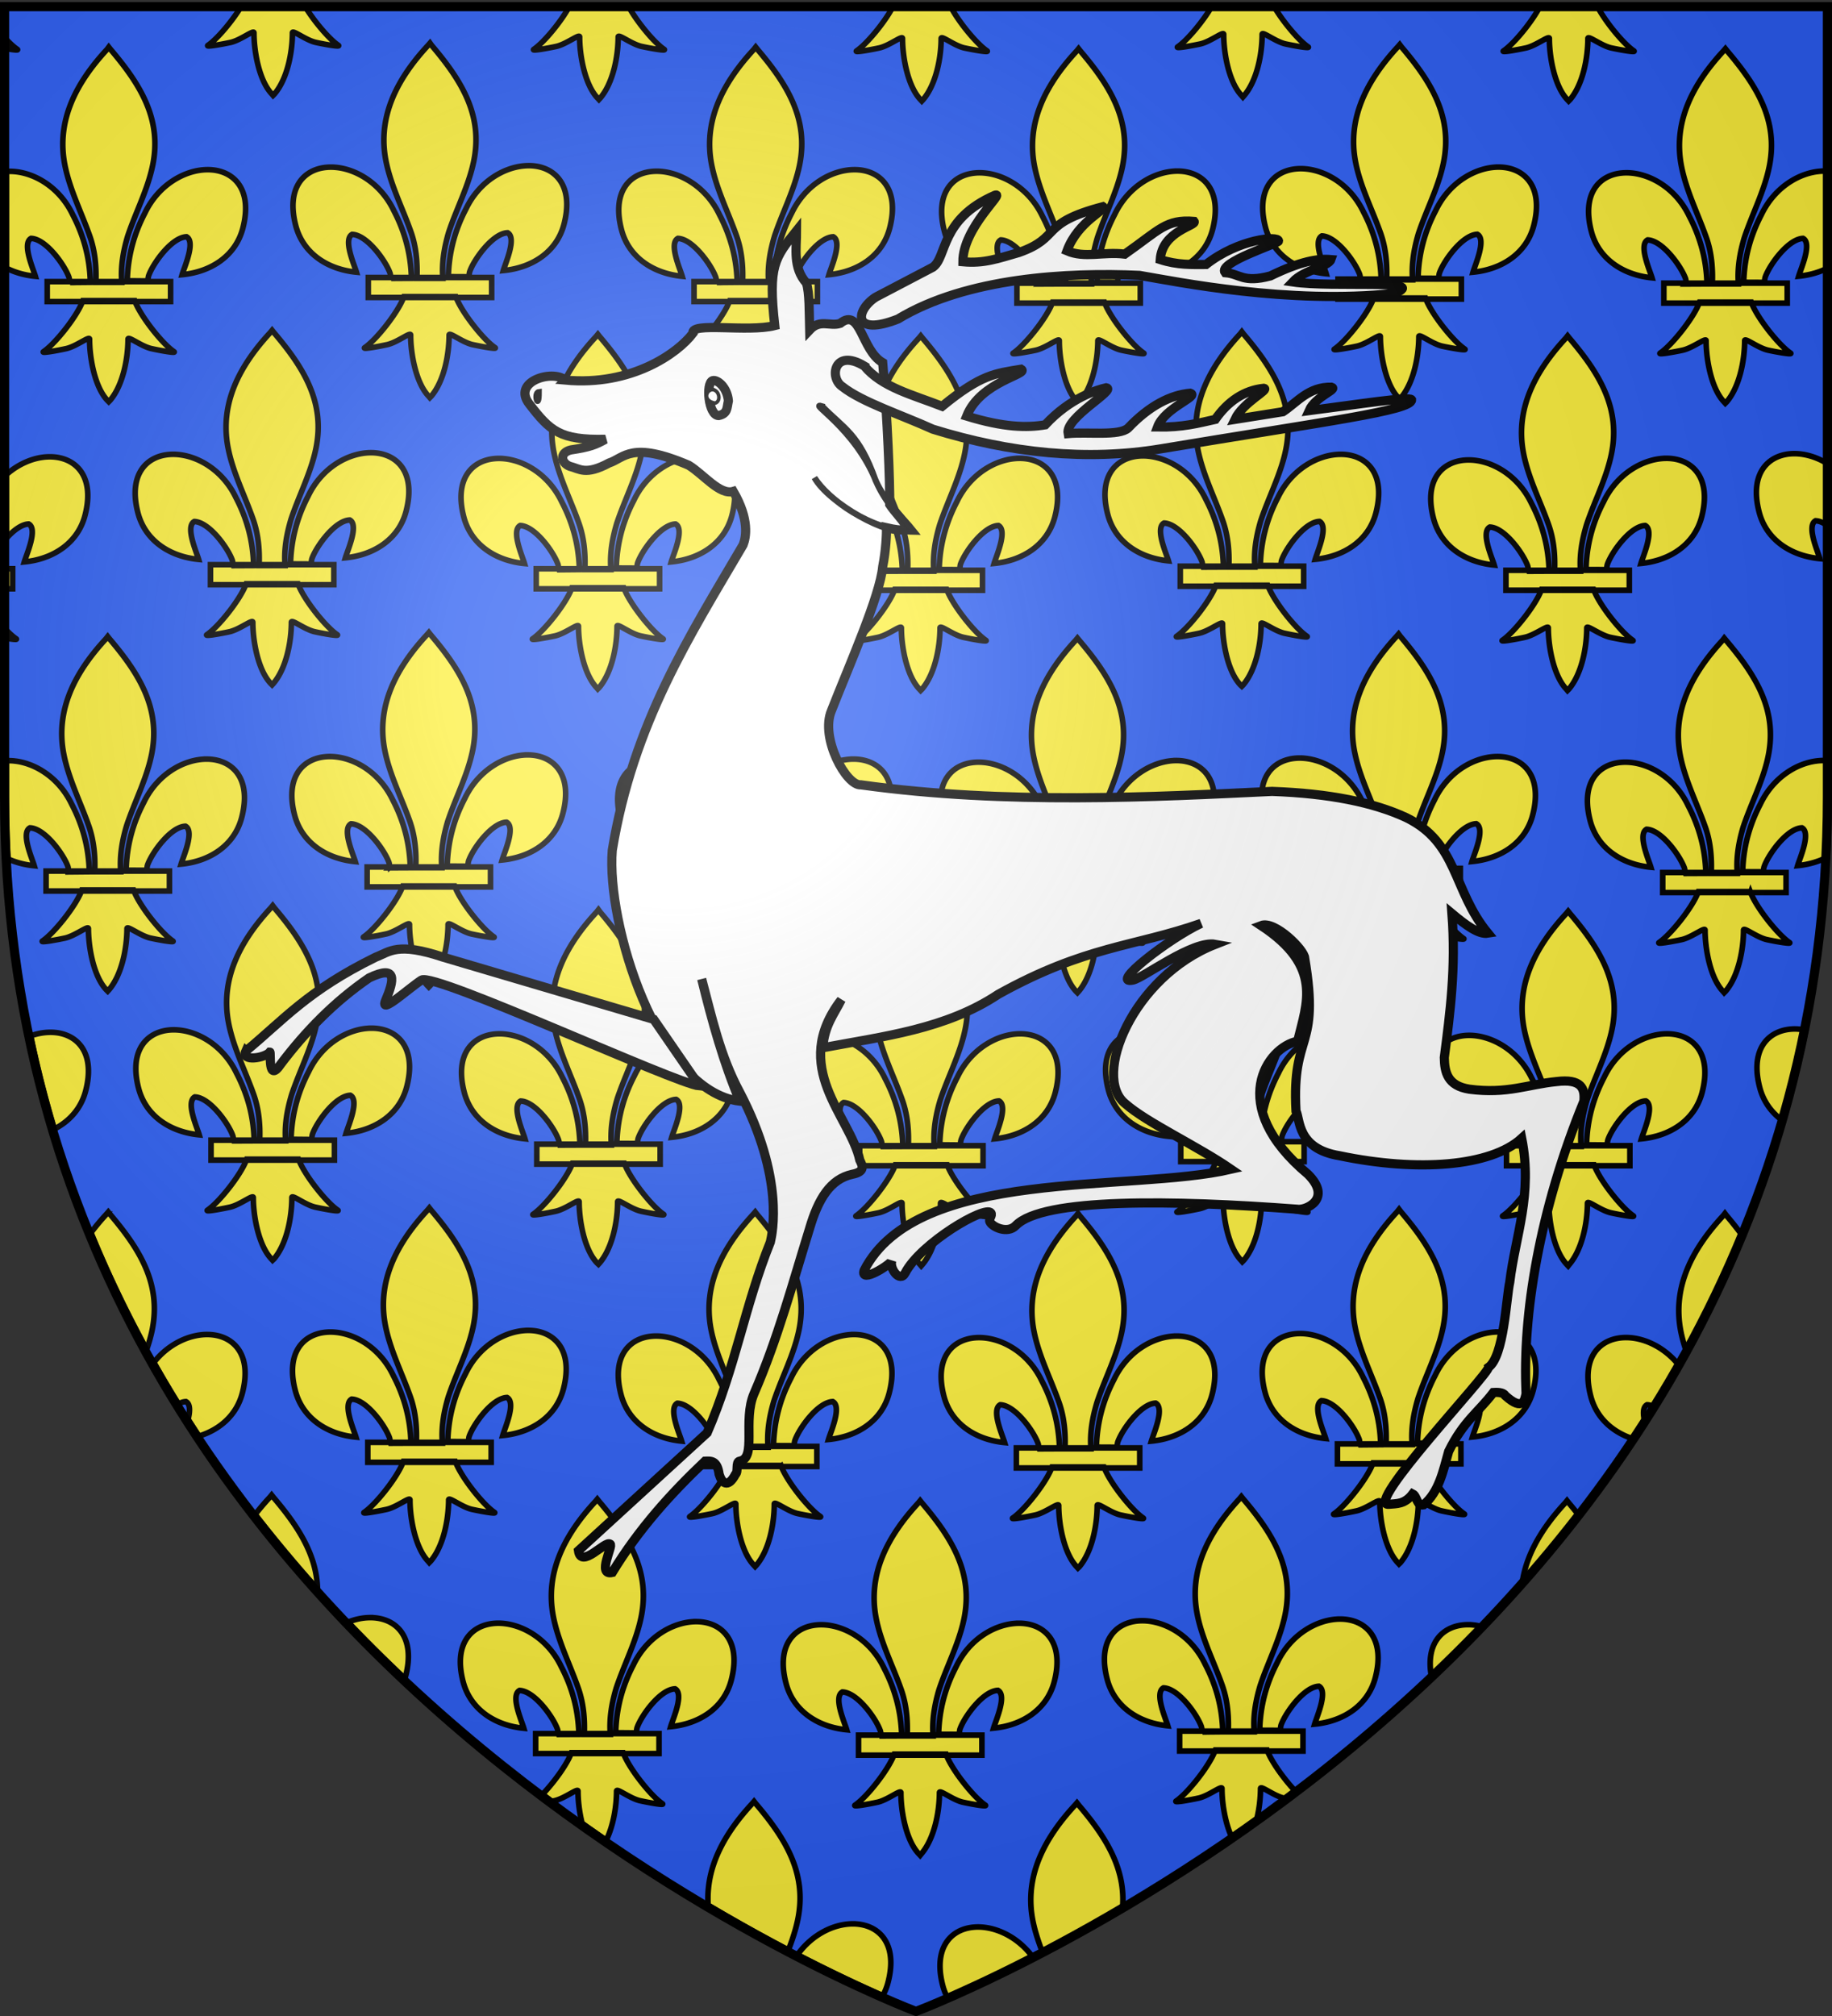
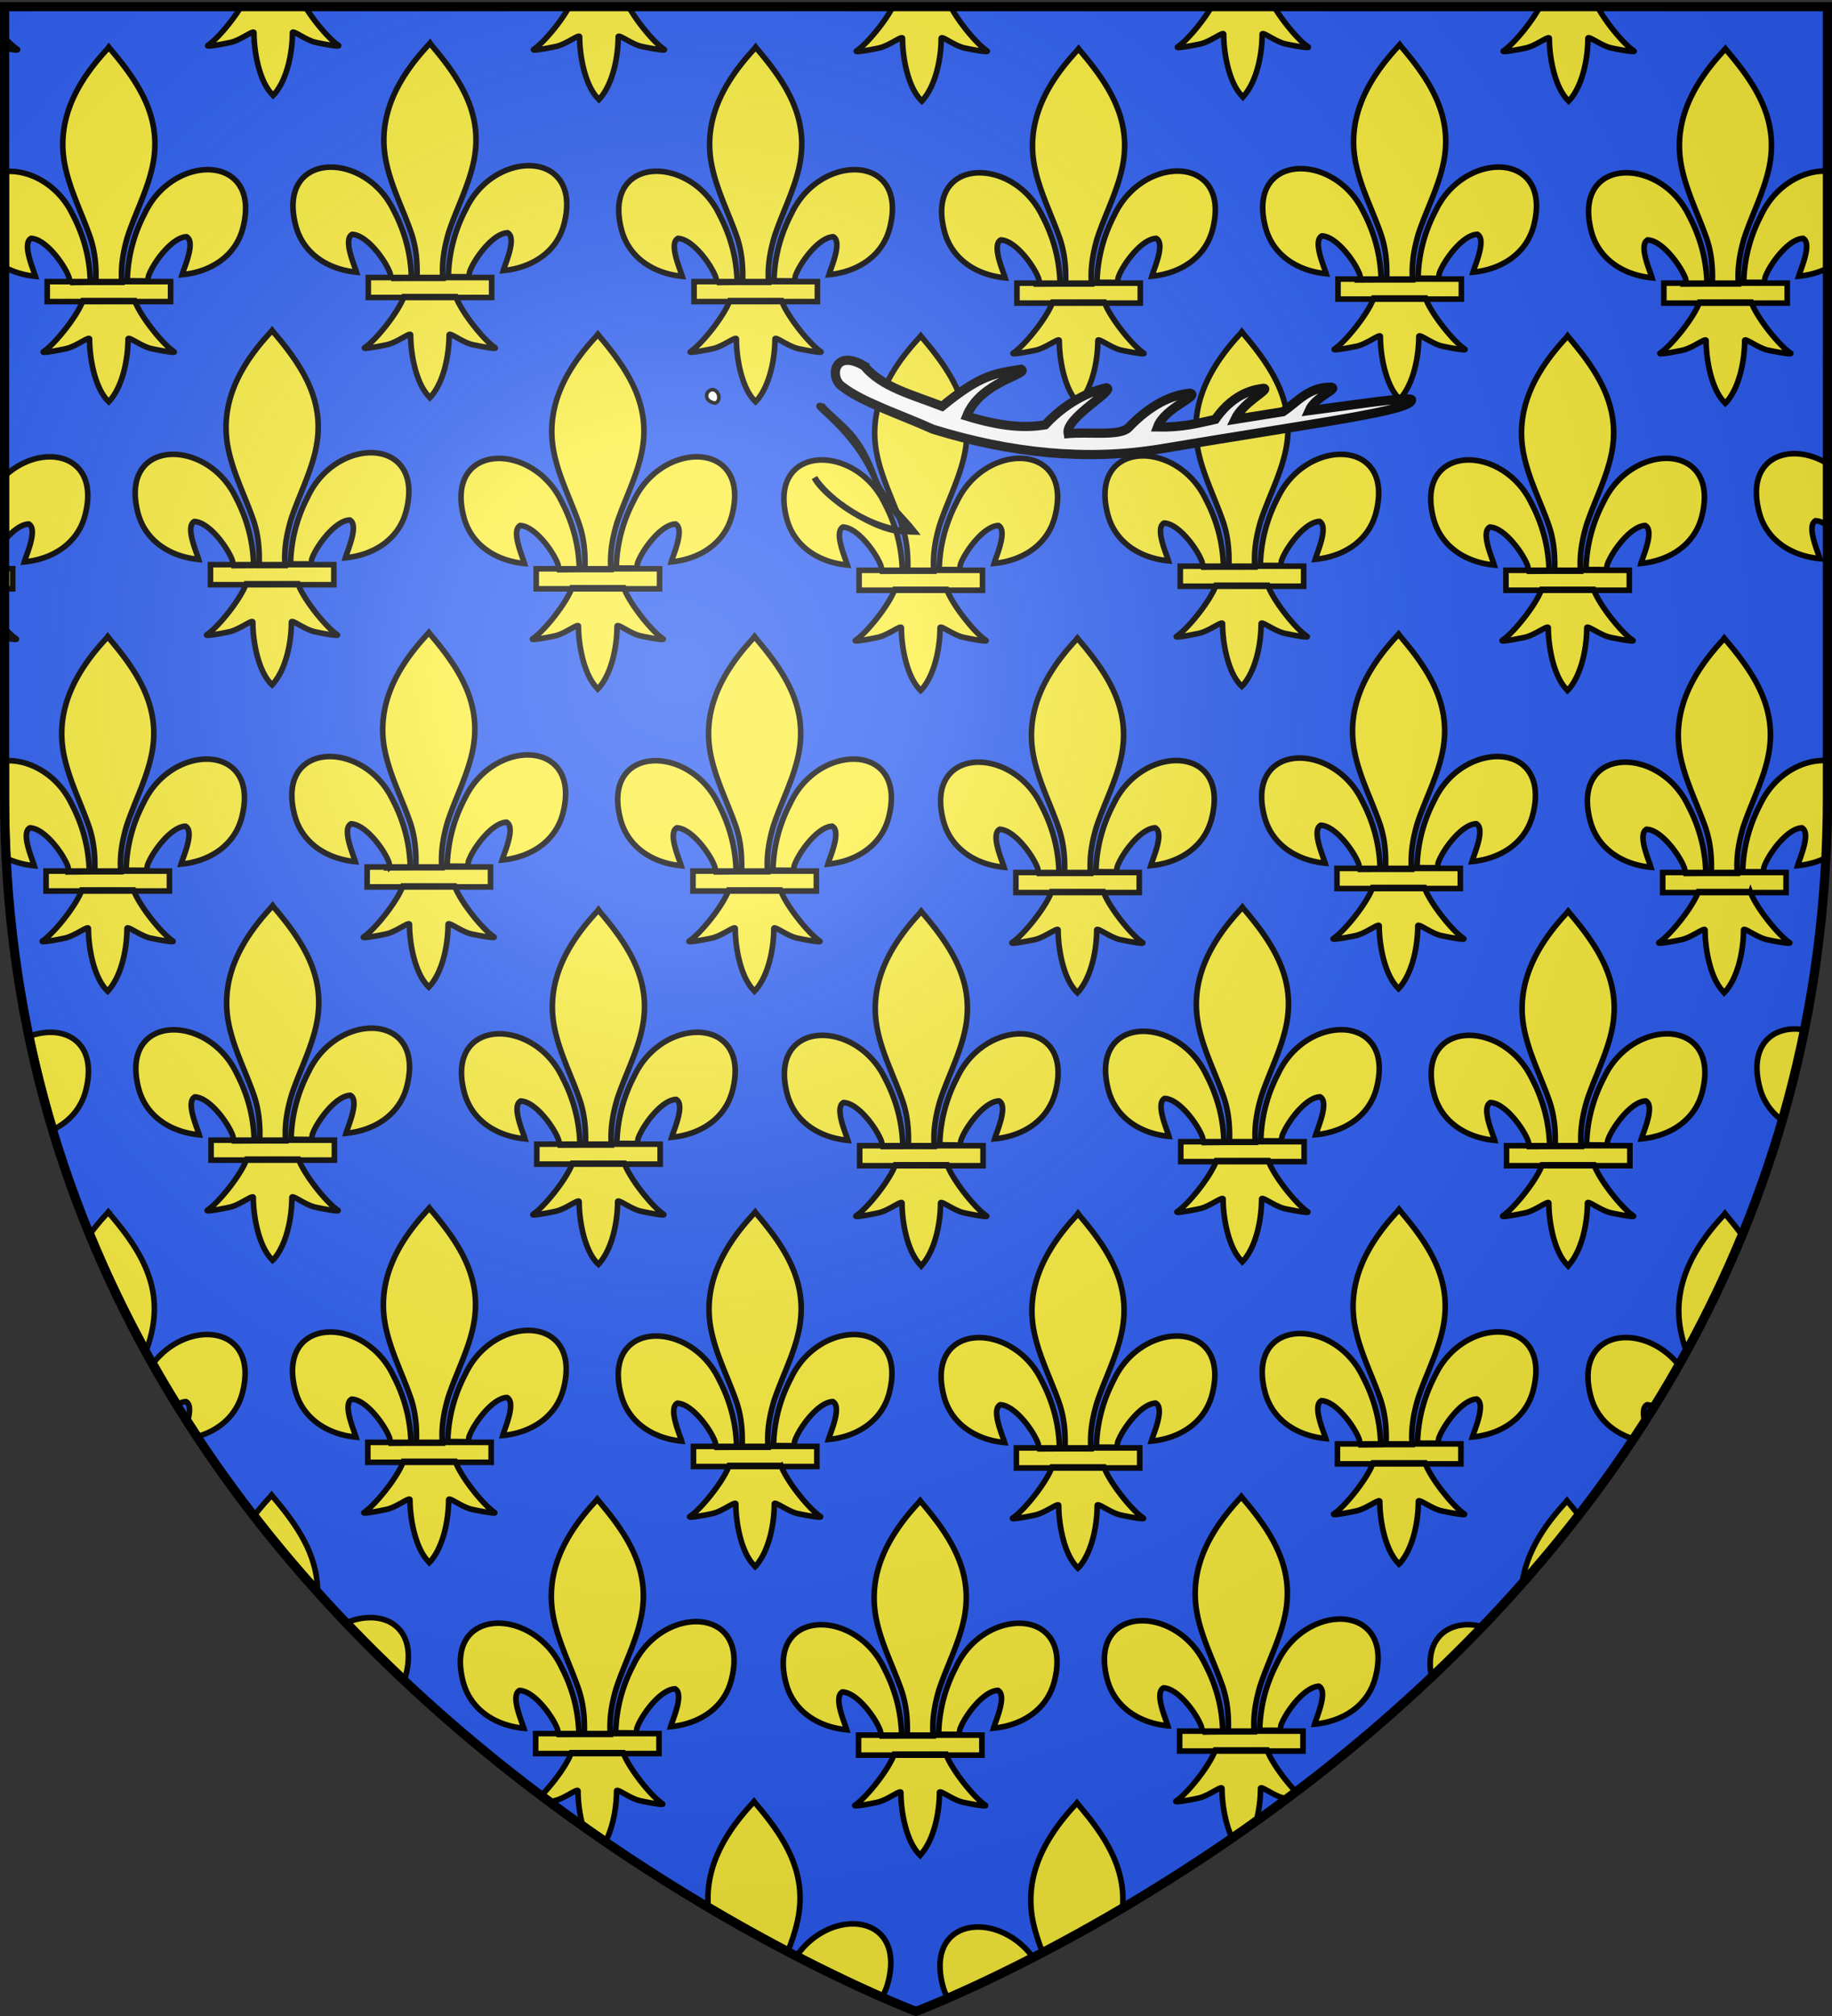
<svg xmlns="http://www.w3.org/2000/svg" xmlns:xlink="http://www.w3.org/1999/xlink" width="600" height="660" version="1.0">
  <rect width="100%" height="100%" fill="#333333" stroke="none" />
  <desc>Flag of Canton of Valais (Wallis)</desc>
  <defs>
    <radialGradient xlink:href="#a" id="b" cx="221.445" cy="226.331" r="300" fx="221.445" fy="226.331" gradientTransform="matrix(1.353 0 0 1.349 -77.63 -85.747)" gradientUnits="userSpaceOnUse" />
    <linearGradient id="a">
      <stop offset="0" style="stop-color:white;stop-opacity:.314" />
      <stop offset=".19" style="stop-color:white;stop-opacity:.251" />
      <stop offset=".6" style="stop-color:#6b6b6b;stop-opacity:.125" />
      <stop offset="1" style="stop-color:black;stop-opacity:.125" />
    </linearGradient>
  </defs>
  <g style="display:inline">
    <path d="M300 658.5s298.5-112.32 298.5-397.772V2.176H1.5v258.552C1.5 546.18 300 658.5 300 658.5" style="fill:#2b5df2;fill-opacity:1;fill-rule:evenodd;stroke:none;stroke-width:1px;stroke-linecap:butt;stroke-linejoin:miter;stroke-opacity:1" />
    <path d="M79.15 1.83c-2.915 4.913-8.014 10.961-11.031 13-.997.673 4.795-.373 7.375-.938 3.383-.742 7.79-4.366 7.687-3.094-.01 5.827 1.605 15.533 5.875 20l.375.438.438-.438c4.268-4.979 5.884-13.717 5.906-20-.103-1.272 4.304 2.352 7.687 3.094 2.58.565 8.341 1.61 7.344.937-3.017-2.038-8.148-8.086-11.062-13zm107.469 0c-2.703 5.09-8.486 12.086-11.782 14.312-.996.673 4.733-.372 7.313-.938 3.384-.741 7.79-4.335 7.687-3.062-.01 5.826 1.636 15.533 5.907 20l.406.437.406-.437c4.268-4.98 5.885-13.717 5.906-20-.103-1.273 4.304 2.32 7.688 3.062 2.58.566 8.34 1.611 7.344.938-3.296-2.226-9.08-9.222-11.782-14.313zm106 0c-2.571 5.12-8.655 12.51-12.063 14.812-.997.673 4.795-.372 7.375-.938 3.384-.741 7.76-4.335 7.656-3.062-.01 5.826 1.636 15.533 5.907 20l.406.437.406-.437c4.268-4.98 5.916-13.717 5.938-20-.103-1.273 4.241 2.32 7.625 3.062 2.58.566 8.372 1.611 7.375.938-3.408-2.302-9.493-9.693-12.063-14.813zm104.406 0c-2.858 4.99-8.198 11.395-11.313 13.5-.996.673 4.796-.373 7.375-.938 3.384-.742 7.791-4.366 7.688-3.094-.01 5.827 1.605 15.533 5.875 20l.406.469.406-.469c4.269-4.979 5.885-13.717 5.907-20-.103-1.272 4.304 2.352 7.687 3.094 2.58.565 8.34 1.61 7.344.937-3.115-2.104-8.455-8.508-11.313-13.5zm107.469 0c-2.571 5.12-8.655 12.51-12.063 14.812-.997.673 4.733-.372 7.313-.938 3.383-.741 7.79-4.335 7.687-3.062-.01 5.826 1.636 15.533 5.906 20l.407.437.437-.437c4.268-4.98 5.854-13.717 5.875-20-.103-1.273 4.304 2.32 7.688 3.062 2.58.566 8.34 1.611 7.343.938-3.407-2.302-9.491-9.693-12.062-14.813zM2.056 12.922v3c2.203.382 4.21.635 3.594.219-1.01-.683-2.274-1.83-3.594-3.219zm138.781 1.188-.593.687c-10.006 10.785-16.74 23.249-13.844 37.875 1.598 8.07 5.487 15.57 8.219 23.344 1.679 4.794 2.115 9.805 1.937 14.844h8.469c-.357-5.072.504-9.998 1.937-14.844 2.603-7.822 6.579-15.268 8.22-23.344 3.066-15.098-4.162-26.462-13.813-37.812zm4.188 76.75c.006.087-.007.162 0 .25h-8.469c.004-.087-.003-.164 0-.25h-1.812c.002.088-.002.161 0 .25l-6.625.03a2 2 0 0 1-.094-.28h-7.406v6.53h11.562c.038-.097.091-.186.125-.28h16.969c.034.094.087.183.125.28h11.625v-6.53zm4.375 6.53H132.18c-1.942 5.03-8.948 13.86-12.719 16.407-.996.674 4.764-.403 7.344-.969 3.384-.741 7.79-4.366 7.688-3.093-.01 5.826 1.636 15.532 5.906 20l.375.437.437-.437c4.269-4.98 5.854-13.718 5.875-20-.103-1.273 4.304 2.352 7.688 3.093 2.58.566 8.34 1.643 7.344.97-3.77-2.548-10.777-11.377-12.72-16.407zm-21.375-6.53h6.719c-.219-7.775-2.163-15.017-5.75-21.875-9.497-19.98-38.52-19.53-32.125 4.906 2.356 9.004 10.365 14.31 19.875 15.219-.687-2.373-4.454-10.734-1.407-12.375 4.874.184 10.92 8.577 12.375 12.593.174.476.19 1.04.313 1.532zM458.43 14.61l-.594.687c-10.005 10.785-16.74 23.28-13.843 37.906 1.597 8.07 5.487 15.508 8.218 23.282 1.679 4.793 2.115 9.838 1.938 14.875h8.469c-.357-5.072.503-10.029 1.937-14.875 2.603-7.823 6.579-15.206 8.219-23.282 3.067-15.098-4.13-26.493-13.781-37.843zm4.188 76.75c.006.087-.007.162 0 .25h-8.47c.004-.089-.002-.162 0-.25h-1.812c.003.088-.002.161 0 .25l-6.625.03a2 2 0 0 1-.093-.28h-7.407v6.562h11.563c.042-.107.088-.24.125-.344h16.969c.037.104.083.237.125.344h11.625v-6.562zm4.375 6.562h-17.22c-1.956 5.035-8.954 13.802-12.718 16.344-.997.673 4.764-.372 7.344-.938 3.384-.741 7.79-4.366 7.687-3.093-.01 5.826 1.636 15.532 5.907 20l.406.468.406-.468c4.268-4.98 5.854-13.718 5.875-20-.103-1.273 4.304 2.352 7.688 3.093 2.58.566 8.34 1.611 7.343.938-3.763-2.542-10.762-11.31-12.718-16.344zm-21.375-6.562h6.718c-.218-7.775-2.163-15.048-5.75-21.907-9.497-19.98-38.519-19.467-32.125 4.97 2.357 9.004 10.366 14.279 19.875 15.187-.686-2.373-4.453-10.734-1.406-12.375 4.873.184 10.92 8.577 12.375 12.593.174.476.19 1.04.313 1.532zm153.437-76.75c-.081.068-.072.096 0 .125zm-563.437.812-.532.719C25.082 26.927 18.347 39.39 21.244 54.017c1.597 8.07 5.456 15.57 8.187 23.344 1.682 4.803 2.149 9.795 1.969 14.843h8.469c-.362-5.081.5-9.988 1.937-14.843 2.603-7.823 6.579-15.269 8.219-23.344 3.067-15.098-4.16-26.493-13.813-37.844zm4.25 76.781c.005.078-.006.141 0 .22h-8.47c.004-.078-.002-.142 0-.22h-1.812c.003.077-.001.142 0 .22l-6.625.062a2 2 0 0 1-.093-.282h-7.407v6.532h11.563c.042-.107.088-.21.125-.313h16.969c.037.104.083.206.125.313h11.625v-6.532zm4.375 6.532h-17.22c-1.956 5.034-8.986 13.832-12.75 16.375-.996.673 4.796-.404 7.376-.97 3.384-.74 7.79-4.334 7.687-3.062-.01 5.827 1.605 15.564 5.875 20.032l.407.406.406-.406c4.268-4.98 5.885-13.749 5.906-20.032-.103-1.272 4.304 2.321 7.688 3.063 2.58.565 8.34 1.642 7.343.969C53.2 112.568 46.2 103.77 44.244 98.736zm-21.375-6.532h6.718c-.213-7.787-2.158-15.006-5.75-21.875C19.14 60.445 9.66 55.591 2.057 56.142v31.625c2.85 1.446 6.09 2.359 9.53 2.687-.686-2.372-4.453-10.765-1.406-12.406 4.873.184 10.92 8.64 12.375 12.656.176.483.184 1.003.313 1.5zm224.625-76.78-.563.718c-10.005 10.785-16.74 23.248-13.844 37.875 1.598 8.07 5.456 15.57 8.188 23.344 1.682 4.803 2.118 9.795 1.937 14.843h8.5c-.361-5.081.501-9.988 1.938-14.843 2.602-7.823 6.578-15.269 8.219-23.344 3.067-15.098-4.13-26.493-13.782-37.844zm4.218 76.78c.006.078-.006.141 0 .22h-8.5c.003-.078-.002-.142 0-.22h-1.78c.001.077-.003.142 0 .22l-6.657.062a2 2 0 0 1-.094-.282h-7.375v6.532h11.563c.041-.107.119-.21.156-.313h16.937c.037.104.084.206.125.313h11.625v-6.532zm4.375 6.532H238.87c-1.957 5.034-8.956 13.832-12.72 16.375-.996.673 4.765-.404 7.345-.97 3.383-.74 7.79-4.334 7.687-3.062-.01 5.827 1.605 15.564 5.875 20.032l.406.406.407-.406c4.268-4.98 5.916-13.749 5.937-20.032-.103-1.272 4.273 2.321 7.656 3.063 2.58.565 8.341 1.642 7.344.969-3.763-2.543-10.762-11.341-12.719-16.375zm-21.406-6.532h6.75c-.213-7.787-2.189-15.006-5.781-21.875-9.497-19.98-38.488-19.53-32.094 4.907 2.356 9.004 10.366 14.31 19.875 15.218-.686-2.372-4.454-10.765-1.406-12.406 4.873.184 10.92 8.64 12.375 12.656.176.483.152 1.003.281 1.5zm118.563-76.25-.563.688c-10.005 10.785-16.74 23.248-13.844 37.875 1.598 8.07 5.456 15.57 8.188 23.344 1.679 4.794 2.146 9.805 1.969 14.843h8.468c-.356-5.071.504-9.997 1.938-14.843 2.602-7.823 6.578-15.269 8.219-23.344 3.067-15.098-4.13-26.462-13.782-37.813zm4.218 76.75c.007.088-.006.163 0 .25h-8.468c.003-.086-.003-.163 0-.25h-1.813c.003.088-.002.162 0 .25l-6.625.032a2 2 0 0 1-.094-.282h-7.406v6.532h11.563c.039-.101.09-.215.125-.313h16.968c.035.098.087.212.125.313h11.625v-6.532zm4.375 6.532H344.62c-1.947 5.03-8.982 13.798-12.75 16.343-.997.674 4.795-.372 7.375-.937 3.383-.742 7.79-4.335 7.687-3.063-.01 5.827 1.605 15.533 5.875 20l.438.438.375-.438c4.268-4.979 5.916-13.717 5.937-20-.103-1.272 4.304 2.321 7.688 3.063 2.58.565 8.309 1.61 7.312.937-3.768-2.545-10.772-11.312-12.719-16.343zm-21.375-6.532h6.72c-.219-7.774-2.164-15.016-5.75-21.875-9.498-19.98-38.52-19.53-32.126 4.907 2.356 9.004 10.366 14.31 19.875 15.218-.686-2.372-4.454-10.765-1.406-12.406 4.873.184 10.92 8.609 12.375 12.625.176.483.184 1.034.312 1.531zm224.625-76.75-.593.688c-10.006 10.785-16.678 23.248-13.782 37.875 1.598 8.07 5.425 15.57 8.157 23.344 1.679 4.794 2.115 9.805 1.937 14.843h8.531c-.356-5.071.504-9.997 1.938-14.843 2.602-7.823 6.547-15.269 8.187-23.344 3.067-15.098-4.13-26.462-13.78-37.813zm4.25 76.75c.007.088-.006.163 0 .25h-8.53c.003-.086-.004-.163 0-.25h-1.75c.002.088-.003.162 0 .25l-6.688.032a2 2 0 0 1-.094-.282h-7.344v6.532h11.563c.038-.1.09-.217.125-.313h16.937c.035.098.086.212.125.313h11.656v-6.532zm4.344 6.532h-17.187c-1.945 5.03-8.981 13.797-12.75 16.343-.997.674 4.764-.372 7.343-.937 3.384-.742 7.791-4.335 7.688-3.063-.01 5.827 1.605 15.533 5.875 20l.406.438.438-.438c4.268-4.979 5.884-13.717 5.906-20-.103-1.272 4.273 2.321 7.656 3.063 2.58.565 8.34 1.61 7.344.937-3.768-2.545-10.772-11.312-12.719-16.343zm-21.406-6.532h6.781c-.218-7.774-2.194-15.016-5.781-21.875-9.497-19.98-38.488-19.53-32.094 4.907 2.356 9.004 10.366 14.31 19.875 15.218-.686-2.372-4.485-10.765-1.437-12.406 4.873.184 10.95 8.609 12.406 12.625.176.483.121 1.034.25 1.531zM173.15 54.236c-7.37.015-16.11 4.853-20.563 14.218-3.627 6.937-5.568 14.25-5.75 22.125l6.625.032c.235-.568.197-1.205.407-1.782 1.455-4.016 7.501-12.44 12.375-12.625 3.047 1.641-.72 10.003-1.407 12.375 9.51-.907 17.52-6.151 19.875-15.156 3.397-12.982-3.21-19.204-11.562-19.187zm317.594.468c-7.37.015-16.111 4.916-20.563 14.282-3.627 6.936-5.569 14.218-5.75 22.093l6.625.032c.235-.568.196-1.236.406-1.813 1.456-4.016 7.502-12.41 12.375-12.594 3.048 1.641-.72 10.034-1.406 12.407 9.51-.908 17.519-6.215 19.875-15.22 3.397-12.98-3.21-19.204-11.562-19.187zm-422.75.844c-7.37.015-16.111 4.885-20.563 14.25-3.627 6.936-5.569 14.25-5.75 22.125l6.625.063c.235-.568.196-1.236.406-1.813 1.456-4.016 7.502-12.472 12.375-12.656 3.048 1.64-.75 10.034-1.437 12.406 9.51-.908 17.519-6.183 19.875-15.187 3.397-12.982-3.179-19.205-11.531-19.188zm211.843 0c-7.37.015-16.11 4.884-20.562 14.25-3.628 6.936-5.6 14.25-5.781 22.125l6.687.063c.235-.568.165-1.236.375-1.813 1.455-4.016 7.47-12.472 12.344-12.656 3.048 1.64-.72 10.034-1.406 12.406 9.509-.908 17.518-6.183 19.875-15.187 3.397-12.982-3.179-19.205-11.532-19.188zm105.75.469c-7.37.015-16.11 4.915-20.562 14.281-3.628 6.936-5.569 14.25-5.75 22.125l6.625.031c.235-.567.196-1.236.406-1.812 1.455-4.016 7.502-12.41 12.375-12.594 3.048 1.641-.75 10.003-1.437 12.375 9.509-.908 17.518-6.214 19.875-15.219 3.397-12.981-3.179-19.204-11.532-19.187zm211.844 0c-7.37.015-16.11 4.916-20.562 14.281-3.628 6.936-5.6 14.25-5.782 22.125l6.688.031c.235-.567.165-1.236.375-1.812 1.455-4.016 7.502-12.41 12.375-12.594 3.048 1.641-.751 10.003-1.438 12.375 3.608-.344 7.02-1.336 9.97-2.906V56.11a16 16 0 0 0-1.626-.094zM89.12 108.142l-.563.687c-10.005 10.786-16.74 23.249-13.844 37.875 1.598 8.07 5.456 15.54 8.188 23.313 1.679 4.794 2.146 9.805 1.969 14.844h8.468c-.356-5.072.535-9.998 1.97-14.844 2.602-7.822 6.546-15.237 8.187-23.313 3.067-15.098-4.13-26.462-13.782-37.812zm4.218 76.719c.007.087-.006.194 0 .28H84.87c.003-.086-.003-.194 0-.28h-1.813c.003.088-.002.193 0 .28l-6.625.032c-.038-.092-.069-.216-.094-.312h-7.406v6.562h11.563c.037-.097.122-.218.156-.312h16.937c.034.094.088.215.125.312h11.625v-6.562zm4.375 6.562H80.494c-1.942 5.03-8.949 13.797-12.72 16.344-.996.673 4.765-.372 7.345-.938 3.383-.741 7.79-4.335 7.687-3.062-.01 5.826 1.605 15.533 5.875 20l.438.437.406-.437c4.268-4.98 5.885-13.717 5.906-20-.103-1.273 4.304 2.32 7.688 3.062 2.58.566 8.309 1.611 7.312.938-3.77-2.547-10.777-11.314-12.719-16.344zm-21.375-6.562h6.72c-.219-7.775-2.164-15.017-5.75-21.875-9.498-19.98-38.52-19.499-32.126 4.937 2.356 9.005 10.366 14.311 19.875 15.219-.686-2.373-4.454-10.765-1.406-12.406 4.873.184 10.951 8.608 12.406 12.625.176.482.153 1.002.281 1.5zm330.375-76.25-.562.718c-10.006 10.786-16.709 23.28-13.813 37.907 1.598 8.07 5.425 15.507 8.157 23.28 1.679 4.795 2.146 9.806 1.968 14.845h8.5c-.356-5.072.504-9.998 1.938-14.844 2.602-7.822 6.578-15.206 8.219-23.281 3.067-15.098-4.161-26.494-13.813-37.844zm4.25 76.75c.007.087-.006.194 0 .28h-8.5c.004-.086-.003-.194 0-.28h-1.78c.002.088-.003.193 0 .28l-6.657.032c-.04-.099-.068-.208-.094-.312h-7.375v6.562h11.563c.041-.107.088-.209.125-.312h16.937c.037.103.115.205.156.312h11.625v-6.562zm4.375 6.562H398.12c-1.957 5.035-8.987 13.833-12.75 16.375-.997.674 4.764-.403 7.343-.969 3.384-.741 7.791-4.335 7.688-3.062-.01 5.826 1.605 15.533 5.875 20l.437.406.407-.406c4.268-4.98 5.884-13.717 5.906-20-.103-1.273 4.304 2.32 7.687 3.062 2.58.566 8.31 1.643 7.313.97-3.763-2.543-10.73-11.341-12.688-16.376zm-21.406-6.562h6.75c-.218-7.775-2.163-15.017-5.75-21.875-9.497-19.98-38.52-19.499-32.125 4.937 2.356 9.005 10.366 14.28 19.875 15.188-.686-2.373-4.485-10.734-1.437-12.375 4.873.184 10.95 8.608 12.406 12.625.173.476.158 1.008.281 1.5zm-198.125-75.907-.594.72c-10.005 10.784-16.708 23.248-13.812 37.874 1.598 8.07 5.487 15.539 8.219 23.313 1.682 4.803 2.117 9.795 1.937 14.843h8.5c-.362-5.081.501-9.988 1.938-14.843 2.602-7.823 6.547-15.237 8.187-23.313 3.067-15.098-4.13-26.493-13.781-37.844zm4.25 76.75c.006.078-.006.173 0 .25h-8.5c.003-.077-.003-.172 0-.25h-1.812c.002.078-.002.173 0 .25l-6.657.063c-.038-.092-.068-.216-.093-.313h-7.375v6.563h11.562c.042-.107.088-.24.125-.344h16.969c.037.104.115.237.156.344h11.594v-6.563zm4.375 6.563h-17.25c-1.957 5.034-8.955 13.801-12.719 16.344-.996.673 4.733-.372 7.313-.938 3.384-.742 7.79-4.366 7.687-3.094-.01 5.827 1.668 15.564 5.938 20.032l.375.437.437-.437c4.269-4.98 5.854-13.749 5.875-20.032-.103-1.272 4.304 2.352 7.688 3.094 2.58.566 8.34 1.611 7.344.938-3.764-2.543-10.731-11.31-12.688-16.344zm-21.437-6.563h6.75c-.214-7.787-2.158-15.006-5.75-21.875-9.497-19.98-38.488-19.498-32.094 4.938 2.356 9.004 10.366 14.31 19.875 15.219-.686-2.373-4.454-10.797-1.406-12.438 4.873.184 10.888 8.609 12.343 12.625.176.483.153 1.034.282 1.531zm118.562-76.25-.594.72c-10.005 10.784-16.708 23.248-13.812 37.874 1.598 8.07 5.456 15.539 8.187 23.313 1.68 4.794 2.115 9.805 1.938 14.843h8.531c-.356-5.071.504-9.997 1.938-14.843 2.602-7.823 6.547-15.237 8.187-23.313 3.067-15.098-4.13-26.493-13.781-37.844zm4.25 76.75c.006.088-.007.194 0 .282h-8.531c.003-.087-.003-.195 0-.282h-1.75c.002.087-.002.194 0 .282l-6.688.03c-.038-.091-.068-.215-.093-.312h-7.375v6.532h11.562c.04-.101.09-.184.125-.282h16.969c.035.098.117.181.156.282h11.594v-6.532zm4.375 6.532h-17.25c-1.946 5.03-8.95 13.83-12.719 16.375-.996.673 4.764-.404 7.344-.97 3.384-.74 7.76-4.303 7.656-3.03-.01 5.826 1.636 15.532 5.907 20l.406.437.437-.437c4.269-4.98 5.885-13.718 5.907-20-.103-1.273 4.272 2.29 7.656 3.03 2.58.566 8.34 1.643 7.344.97-3.768-2.546-10.741-11.344-12.688-16.375zm-21.437-6.532h6.78c-.217-7.775-2.193-15.015-5.78-21.875-9.497-19.98-38.488-19.498-32.094 4.938 2.356 9.004 10.366 14.31 19.875 15.219-.686-2.373-4.485-10.797-1.438-12.438 4.874.184 10.951 8.64 12.407 12.656.176.483.12 1.003.25 1.5zm224.656-76.75-.563.72c-10.005 10.784-16.74 23.248-13.843 37.874 1.597 8.07 5.487 15.539 8.218 23.313 1.68 4.794 2.115 9.805 1.938 14.843h8.469c-.357-5.07.535-9.997 1.968-14.843 2.603-7.823 6.548-15.237 8.188-23.313 3.067-15.098-4.13-26.493-13.781-37.844zm4.219 76.75c.006.088-.007.194 0 .282h-8.47c.004-.087-.002-.195 0-.282h-1.812c.003.088-.002.194 0 .282l-6.625.03c-.038-.091-.1-.215-.125-.312h-7.375v6.532h11.563c.039-.101.09-.184.125-.282h17c.035.098.086.181.125.282h11.594v-6.532zm4.406 6.532h-17.25c-1.947 5.03-8.95 13.83-12.719 16.375-.997.673 4.764-.404 7.344-.97 3.384-.74 7.79-4.303 7.687-3.03-.01 5.826 1.636 15.532 5.907 20l.375.437.437-.437c4.268-4.98 5.854-13.718 5.875-20-.103-1.273 4.304 2.29 7.688 3.03 2.58.566 8.372 1.643 7.375.97-3.768-2.546-10.773-11.344-12.72-16.375zm-21.438-6.532h6.75c-.217-7.775-2.162-15.015-5.75-21.875-9.497-19.98-38.488-19.498-32.093 4.938 2.356 9.004 10.365 14.31 19.875 15.219-.687-2.373-4.485-10.797-1.438-12.438 4.873.184 10.92 8.64 12.375 12.656.176.483.153 1.003.281 1.5zm-379.125-38.5c-7.37.015-16.11 4.885-20.562 14.25-3.628 6.937-5.569 14.281-5.75 22.157l6.656.03c.235-.566.165-1.235.375-1.812 1.455-4.016 7.502-12.41 12.375-12.593 3.048 1.64-.751 10.002-1.437 12.375 9.509-.908 17.518-6.215 19.875-15.22 3.397-12.98-3.179-19.204-11.532-19.187zm466.25.313c-8.348-.019-14.96 6.206-11.562 19.187 2.356 9.005 10.366 14.28 19.875 15.188-.686-2.373-4.454-10.765-1.406-12.406 1.426.054 2.953.82 4.437 1.968v-20.312c-3.658-2.386-7.664-3.617-11.344-3.625zm-148.625.219c-7.37.015-16.142 4.853-20.593 14.218-3.628 6.937-5.538 14.281-5.72 22.157l6.626.03c.235-.566.165-1.235.375-1.812 1.455-4.016 7.502-12.44 12.375-12.625 3.048 1.641-.72 10.034-1.406 12.407 9.509-.908 17.518-6.183 19.875-15.188 3.397-12.982-3.179-19.204-11.532-19.187zm-422.812.812c-4.683.01-9.89 2.004-14.219 5.844v20.875c2.274-2.562 4.958-4.629 7.344-4.719 3.048 1.641-.751 10.034-1.438 12.406 9.51-.907 17.52-6.214 19.875-15.218 3.397-12.982-3.21-19.205-11.562-19.188zm211.875 0c-7.37.015-16.11 4.916-20.563 14.281-3.627 6.937-5.568 14.25-5.75 22.125l6.625.032c.235-.568.197-1.236.407-1.813 1.455-4.016 7.501-12.44 12.375-12.625 3.047 1.641-.72 10.034-1.407 12.406 9.51-.907 17.52-6.214 19.875-15.218 3.397-12.982-3.21-19.205-11.562-19.188zm105.75.5c-7.37.015-16.08 4.885-20.531 14.25-3.628 6.936-5.6 14.281-5.782 22.156l6.657.032c.234-.568.133-1.236.343-1.813 1.456-4.016 7.533-12.44 12.407-12.625 3.047 1.641-.72 10.034-1.407 12.406 9.51-.907 17.52-6.214 19.875-15.218 3.397-12.982-3.21-19.205-11.562-19.188zm211.844 0c-7.37.015-16.111 4.885-20.563 14.25-3.627 6.936-5.569 14.281-5.75 22.156l6.625.032c.235-.568.196-1.236.406-1.813 1.456-4.016 7.502-12.44 12.375-12.625 3.048 1.641-.72 10.034-1.406 12.406 9.51-.907 17.519-6.214 19.875-15.218 3.397-12.982-3.21-19.205-11.562-19.188zM2.056 186.204v6.563H4.15v-6.563zm0 20.063v2.687c2.05.345 3.8.55 3.219.157-.924-.624-2.028-1.616-3.219-2.844zm138.406.812-.593.688c-10.006 10.785-16.74 23.248-13.844 37.875 1.598 8.07 5.487 15.539 8.219 23.312 1.679 4.795 2.115 9.837 1.937 14.875h8.5c-.356-5.071.504-10.028 1.938-14.875 2.602-7.822 6.547-15.237 8.187-23.312 3.067-15.098-4.098-26.462-13.75-37.813zm4.22 76.75c.005.088-.008.163 0 .25h-8.5c.003-.086-.004-.163 0-.25h-1.813c.002.089-.002.162 0 .25l-6.625.032a2 2 0 0 1-.094-.282h-7.406v6.532h11.562c.038-.098.123-.218.156-.313H148.9c.034.095.087.215.125.313h11.625v-6.532zm4.343 6.532h-17.219c-1.942 5.03-8.917 13.796-12.687 16.343-.997.674 4.732-.372 7.312-.937 3.384-.742 7.79-4.335 7.688-3.063-.01 5.827 1.636 15.533 5.906 20l.406.438.438-.438c4.268-4.979 5.853-13.717 5.875-20-.103-1.272 4.304 2.321 7.687 3.063 2.58.565 8.31 1.61 7.313.937-3.77-2.547-10.777-11.314-12.72-16.343zm-21.375-6.532h6.719c-.219-7.774-2.132-15.047-5.72-21.906-9.496-19.98-38.55-19.499-32.155 4.938 2.356 9.004 10.365 14.31 19.875 15.218-.687-2.372-4.454-10.734-1.407-12.375 4.874.185 10.951 8.578 12.407 12.594.173.476.158 1.04.28 1.531zm471.406-76.53c-.111.081-.237.177-.344.25-.24.162-.064.226.344.218zm-141 .28-.594.688c-10.005 10.785-16.708 23.28-13.812 37.906 1.598 8.07 5.456 15.508 8.187 23.281 1.679 4.794 2.115 9.807 1.938 14.844h8.5c-.357-5.071.504-9.997 1.937-14.844 2.603-7.822 6.579-15.205 8.22-23.28 3.066-15.099-4.162-26.494-13.813-37.845zm4.219 76.72c.006.086-.007.193 0 .28h-8.5c.003-.088-.003-.193 0-.28h-1.781c.002.087-.002.192 0 .28l-6.657.032c-.04-.1-.067-.209-.093-.313h-7.375v6.594h11.562c.042-.107.088-.24.125-.344h16.938c.037.104.114.237.156.344h11.625v-6.594zm4.375 6.593H449.43c-1.957 5.034-8.955 13.801-12.719 16.344-.996.673 4.733-.372 7.313-.938 3.384-.742 7.79-4.366 7.687-3.094-.01 5.827 1.636 15.533 5.907 20l.406.438.437-.438c4.269-4.979 5.854-13.717 5.875-20-.103-1.272 4.304 2.352 7.688 3.094 2.58.566 8.31 1.611 7.312.938-3.763-2.543-10.73-11.31-12.687-16.344zm-21.406-6.594h6.75c-.219-7.775-2.163-15.016-5.75-21.875-9.497-19.98-38.52-19.499-32.125 4.938 2.356 9.004 10.365 14.31 19.875 15.218-.687-2.372-4.485-10.765-1.438-12.406 4.873.184 10.951 8.609 12.406 12.625.174.476.158 1.008.282 1.5zm-409.97-75.906-.562.719c-10.005 10.785-16.708 23.248-13.812 37.875 1.598 8.07 5.425 15.57 8.156 23.343 1.682 4.804 2.149 9.796 1.969 14.844h8.5c-.362-5.081.5-9.988 1.937-14.844 2.603-7.822 6.547-15.268 8.188-23.343 3.067-15.098-4.13-26.494-13.781-37.844zm4.25 76.781c.006.078-.005.141 0 .219h-8.5c.004-.077-.002-.142 0-.219h-1.78c.002.077-.002.142 0 .219l-6.657.062a2 2 0 0 1-.093-.28h-7.407v6.53h11.594c.042-.107.088-.24.125-.343h16.938c.037.103.083.236.125.343h11.625v-6.53zm4.345 6.531H26.68c-1.957 5.035-8.986 13.802-12.75 16.344-.997.674 4.764-.372 7.344-.937 3.384-.742 7.79-4.335 7.687-3.063-.01 5.827 1.605 15.533 5.875 20l.438.438.406-.438c4.268-4.979 5.885-13.717 5.906-20-.103-1.272 4.304 2.321 7.688 3.063 2.58.565 8.31 1.61 7.312.937-3.763-2.542-10.762-11.31-12.718-16.344zm-21.375-6.53h6.75c-.214-7.788-2.158-15.008-5.75-21.876-4.626-9.732-13.896-14.628-21.438-14.25v11.313c0 7.045.177 13.976.531 20.812 2.626 1.193 5.544 1.956 8.625 2.25-.686-2.372-4.453-10.765-1.406-12.406 4.873.184 10.951 8.577 12.406 12.594.176.482.153 1.064.282 1.562zm224.625-76.782-.563.719c-10.005 10.785-16.708 23.248-13.812 37.875 1.597 8.07 5.456 15.57 8.187 23.343 1.682 4.804 2.118 9.796 1.938 14.844h8.5c-.362-5.081.5-9.988 1.937-14.844 2.603-7.822 6.578-15.268 8.219-23.343 3.067-15.098-4.16-26.494-13.813-37.844zm4.25 76.781c.005.078-.006.141 0 .219h-8.5c.003-.077-.003-.142 0-.219h-1.782c.003.077-.001.142 0 .219l-6.687.062c-.038-.09-.038-.185-.063-.28h-7.375v6.53h11.563c.042-.107.088-.24.125-.343h16.937c.037.103.115.236.157.343h11.625v-6.53zm4.375 6.531h-17.22c-1.956 5.035-8.986 13.802-12.75 16.344-.996.674 4.765-.372 7.345-.937 3.383-.742 7.79-4.335 7.687-3.063-.01 5.827 1.636 15.533 5.906 20l.375.438.438-.438c4.268-4.979 5.885-13.717 5.906-20-.103-1.272 4.273 2.321 7.656 3.063 2.58.565 8.372 1.61 7.375.937-3.763-2.542-10.762-11.31-12.718-16.344zm-21.407-6.53h6.75c-.213-7.788-2.158-15.008-5.75-21.876-9.497-19.98-38.519-19.53-32.125 4.906 2.357 9.005 10.366 14.311 19.875 15.22-.686-2.373-4.453-10.766-1.406-12.407 4.873.184 10.92 8.577 12.375 12.594.176.483.152 1.064.281 1.562zm118.532-76.25-.563.687c-10.005 10.785-16.708 23.248-13.812 37.875 1.597 8.07 5.424 15.538 8.156 23.312 1.679 4.795 2.177 9.806 2 14.844h8.469c-.357-5.072.503-9.997 1.937-14.844 2.603-7.822 6.579-15.237 8.219-23.312 3.067-15.098-4.16-26.494-13.813-37.844zm4.25 76.718c.006.087-.007.194 0 .281h-8.47c.004-.087-.002-.194 0-.281h-1.812c.003.087-.002.194 0 .281l-6.656.031c-.038-.092-.068-.215-.094-.312h-7.375v6.562h11.563c.039-.1.09-.215.125-.312h16.937c.035.097.118.212.157.312h11.625v-6.562zm4.375 6.562h-17.22c-1.946 5.032-8.981 13.799-12.75 16.344-.996.674 4.765-.372 7.345-.937 3.383-.742 7.79-4.335 7.687-3.063-.01 5.827 1.605 15.533 5.875 20l.438.438.406-.438c4.268-4.979 5.885-13.717 5.906-20-.103-1.272 4.304 2.321 7.688 3.063 2.58.565 8.309 1.61 7.312.937-3.768-2.545-10.74-11.312-12.687-16.344zm-21.407-6.562h6.75c-.217-7.776-2.162-15.016-5.75-21.875-9.497-19.98-38.519-19.499-32.125 4.937 2.357 9.005 10.366 14.311 19.875 15.22-.686-2.373-4.485-10.797-1.437-12.438 4.873.184 10.951 8.64 12.406 12.656.176.483.153 1.002.281 1.5zm224.625-76.719-.53.688c-10.006 10.785-16.74 23.248-13.845 37.875 1.598 8.07 5.456 15.538 8.188 23.312 1.679 4.795 2.115 9.805 1.937 14.844h8.5c-.356-5.072.504-9.997 1.938-14.844 2.602-7.822 6.578-15.237 8.219-23.312 3.067-15.098-4.161-26.494-13.813-37.844zm4.25 76.719c.007.087-.006.194 0 .281h-8.5c.004-.087-.003-.194 0-.281h-1.78c.002.087-.003.194 0 .281l-6.657.031c-.038-.092-.1-.215-.125-.312h-7.344v6.562h11.563c.039-.1.09-.215.125-.312h16.968c.035.097.087.212.125.312h11.625v-6.562zm4.375 6.562H556.12c-1.947 5.032-8.982 13.799-12.75 16.344-.997.674 4.795-.372 7.375-.937 3.383-.742 7.79-4.335 7.687-3.063-.01 5.827 1.605 15.533 5.875 20l.375.438.438-.438c4.268-4.979 5.885-13.717 5.906-20-.103-1.272 4.273 2.321 7.656 3.063 2.58.565 8.372 1.61 7.375.937-3.768-2.545-10.772-11.312-12.719-16.344zm-21.437-6.562h6.781c-.218-7.776-2.194-15.016-5.781-21.875-9.497-19.98-38.488-19.499-32.094 4.937 2.356 9.005 10.366 14.311 19.875 15.22-.686-2.373-4.454-10.797-1.406-12.438 4.873.184 10.92 8.64 12.375 12.656.176.483.121 1.002.25 1.5zm-379.125-38.5c-7.37.015-16.11 4.916-20.563 14.281-3.627 6.936-5.568 14.25-5.75 22.125l6.657.031c.234-.567.165-1.236.375-1.812 1.455-4.016 7.533-12.41 12.406-12.594 3.048 1.641-.751 10.003-1.438 12.375 9.51-.908 17.52-6.214 19.875-15.219 3.397-12.981-3.21-19.204-11.562-19.187zm317.625.531c-7.37.015-16.142 4.853-20.594 14.219-3.627 6.936-5.537 14.28-5.719 22.156l6.625.031c.235-.567.165-1.236.375-1.812 1.456-4.016 7.533-12.41 12.407-12.594 3.047 1.641-.72 10.003-1.407 12.375 9.51-.908 17.52-6.183 19.875-15.187 3.397-12.982-3.21-19.205-11.562-19.188zm-422.781.844c-7.37.015-16.111 4.884-20.563 14.25-3.627 6.936-5.569 14.25-5.75 22.125l6.656.031c.235-.567.165-1.205.375-1.781 1.456-4.016 7.533-12.472 12.407-12.656 3.047 1.64-.751 10.033-1.438 12.406 9.51-.908 17.488-6.214 19.844-15.219 3.397-12.982-3.179-19.173-11.531-19.156zm211.875 0c-7.37.015-16.111 4.884-20.563 14.25-3.627 6.936-5.6 14.25-5.781 22.125l6.656.031c.235-.567.196-1.205.406-1.781 1.456-4.016 7.471-12.472 12.344-12.656 3.048 1.64-.72 10.033-1.406 12.406 9.51-.908 17.519-6.214 19.875-15.219 3.397-12.982-3.179-19.173-11.531-19.156zm105.75.469c-7.37.015-16.111 4.915-20.563 14.28-3.627 6.937-5.569 14.25-5.75 22.126l6.625.031c.235-.567.196-1.236.406-1.812 1.456-4.017 7.502-12.41 12.375-12.594 3.048 1.64-.75 10.002-1.437 12.375 9.51-.908 17.519-6.214 19.875-15.219 3.397-12.982-3.179-19.204-11.531-19.187zm211.843 0c-7.37.015-16.11 4.915-20.562 14.28-3.628 6.937-5.6 14.25-5.781 22.126l6.656.031c.235-.567.196-1.236.406-1.812 1.455-4.017 7.47-12.41 12.344-12.594 3.048 1.64-.72 10.002-1.406 12.375 3.556-.34 6.893-1.312 9.812-2.844.334-6.633.5-13.357.5-20.187v-11.22c-.647-.08-1.294-.157-1.969-.155zm-507.78 47.5-.595.718c-10.005 10.786-16.708 23.28-13.812 37.907 1.598 8.07 5.487 15.538 8.219 23.312 1.682 4.804 2.117 9.796 1.937 14.844h8.469c-.362-5.082.532-9.988 1.969-14.844 2.602-7.822 6.547-15.237 8.187-23.312 3.067-15.099-4.13-26.494-13.781-37.844zm4.218 76.78c.005.079-.006.142 0 .22h-8.469c.003-.078-.003-.142 0-.22h-1.812c.002.078-.002.142 0 .22l-6.657.03c-.035-.085-.038-.16-.062-.25h-7.406v6.532H80.68c.042-.107.088-.209.125-.312h16.938c.037.103.114.205.156.312h11.625v-6.531zm4.375 6.532H80.68c-1.957 5.035-8.955 13.833-12.719 16.375-.996.674 4.733-.403 7.313-.969 3.384-.741 7.79-4.366 7.687-3.093-.01 5.826 1.668 15.595 5.938 20.062l.375.406.437-.406c4.269-4.979 5.854-13.78 5.875-20.062-.103-1.273 4.304 2.352 7.688 3.093 2.58.566 8.34 1.643 7.344.97-3.764-2.543-10.762-11.341-12.72-16.376zm-21.375-6.531h6.719c-.214-7.787-2.158-15.007-5.75-21.875-9.497-19.98-38.488-19.499-32.094 4.937 2.356 9.005 10.334 14.28 19.844 15.188-.687-2.373-4.485-10.765-1.438-12.406 4.873.184 10.951 8.608 12.406 12.625.179.489.178 1.028.313 1.53zM406.9 296.986l-.594.718c-10.005 10.786-16.708 23.249-13.812 37.875 1.597 8.07 5.487 15.57 8.218 23.344 1.683 4.804 2.118 9.796 1.938 14.844h8.469c-.362-5.082.532-9.988 1.968-14.844 2.603-7.822 6.548-15.268 8.188-23.344 3.067-15.098-4.13-26.493-13.781-37.843zm4.219 76.78c.005.079-.006.142 0 .22h-8.47c.004-.078-.002-.142 0-.22h-1.812c.003.078-.001.142 0 .22l-6.625.062c-.038-.092-.1-.184-.125-.281h-7.375v6.531h11.563c.042-.107.088-.24.125-.344h16.969c.037.104.083.237.125.344h11.625v-6.531zm4.375 6.532h-17.22c-1.956 5.035-8.954 13.833-12.718 16.375-.997.674 4.764-.403 7.344-.969 3.384-.741 7.79-4.335 7.687-3.062-.01 5.826 1.636 15.533 5.907 20l.375.437.437-.437c4.268-4.98 5.854-13.717 5.875-20-.103-1.272 4.304 2.32 7.688 3.062 2.58.566 8.372 1.643 7.375.97-3.764-2.543-10.794-11.341-12.75-16.376zm-21.407-6.531h6.75c-.213-7.787-2.158-15.007-5.75-21.875-9.497-19.98-38.488-19.53-32.093 4.906 2.356 9.005 10.334 14.311 19.843 15.219-.686-2.373-4.453-10.765-1.406-12.406 4.873.184 10.92 8.608 12.375 12.625.176.482.153 1.033.281 1.53zm-198.093-75.938-.563.72c-10.005 10.784-16.74 23.248-13.844 37.874 1.598 8.07 5.456 15.539 8.188 23.313 1.679 4.794 2.146 9.805 1.969 14.843h8.468c-.356-5.071.504-9.997 1.938-14.843 2.602-7.823 6.578-15.237 8.219-23.313 3.067-15.098-4.161-26.462-13.813-37.812zm4.218 76.75c.007.088-.006.194 0 .282h-8.468c.003-.087-.003-.195 0-.282h-1.813c.003.088-.002.193 0 .282l-6.625.03c-.04-.098-.068-.208-.094-.312h-7.406v6.532h11.563c.037-.098.09-.187.125-.282h16.968c.034.095.088.184.125.282h11.625v-6.532zm4.375 6.532H187.37c-1.942 5.03-8.98 13.859-12.75 16.406-.997.673 4.795-.403 7.375-.969 3.383-.742 7.79-4.335 7.687-3.062-.01 5.826 1.605 15.532 5.875 20l.438.406.375-.406c4.268-4.98 5.885-13.718 5.906-20-.103-1.273 4.304 2.32 7.687 3.062 2.58.566 8.341 1.642 7.344.969-3.77-2.547-10.777-11.377-12.719-16.406zm-21.375-6.532h6.72c-.219-7.774-2.164-15.016-5.75-21.875-9.498-19.98-38.52-19.498-32.126 4.938 2.356 9.004 10.366 14.28 19.875 15.187-.686-2.372-4.454-10.734-1.406-12.375 4.873.184 10.92 8.61 12.375 12.625.173.476.19 1.008.312 1.5zm118.5-76.25-.53.688c-10.006 10.785-16.74 23.28-13.845 37.906 1.598 8.07 5.488 15.539 8.22 23.313 1.678 4.793 2.114 9.807 1.937 14.843h8.468c-.356-5.071.504-9.997 1.938-14.843 2.602-7.823 6.578-15.237 8.219-23.313 3.067-15.098-4.161-26.493-13.813-37.844zm4.25 76.75c.007.088-.006.163 0 .25h-8.468c.003-.088-.003-.161 0-.25h-1.813c.003.088-.002.162 0 .25l-6.625.032c-.04-.1-.099-.178-.125-.282h-7.375v6.563h11.563c.041-.107.088-.209.125-.313h16.968c.037.104.084.206.125.313h11.625v-6.563zm4.375 6.563H293.12c-1.957 5.034-8.956 13.833-12.72 16.375-.996.673 4.765-.403 7.345-.969 3.383-.742 7.79-4.366 7.687-3.094-.01 5.827 1.605 15.533 5.875 20l.406.47.407-.47c4.268-4.979 5.884-13.717 5.906-20-.103-1.272 4.304 2.352 7.687 3.094 2.58.566 8.341 1.642 7.344.969-3.763-2.542-10.762-11.34-12.719-16.375zm-21.406-6.563h6.75c-.218-7.774-2.163-15.016-5.75-21.875-9.497-19.98-38.52-19.498-32.125 4.938 2.356 9.004 10.366 14.28 19.875 15.187-.686-2.372-4.454-10.734-1.406-12.375 4.873.185 10.92 8.61 12.375 12.625.173.476.158 1.008.281 1.5zm224.656-76.75-.562.688c-10.006 10.785-16.74 23.28-13.844 37.906 1.598 8.07 5.456 15.539 8.188 23.313 1.678 4.793 2.145 9.807 1.968 14.843h8.47c-.357-5.071.503-9.997 1.937-14.843 2.602-7.823 6.578-15.237 8.218-23.313 3.067-15.098-4.13-26.493-13.78-37.844zm4.22 76.75c.005.088-.008.163 0 .25h-8.47c.004-.088-.003-.161 0-.25h-1.812c.002.088-.002.162 0 .25l-6.625.032a2 2 0 0 1-.094-.282H493.4v6.563h11.562c.042-.107.088-.209.125-.313h16.97c.036.104.083.206.124.313h11.625v-6.563zm4.374 6.563h-17.219c-1.956 5.034-8.986 13.833-12.75 16.375-.996.673 4.796-.403 7.375-.969 3.384-.742 7.791-4.366 7.688-3.094-.01 5.827 1.605 15.533 5.875 20l.437.47.375-.47c4.269-4.979 5.916-13.717 5.938-20-.103-1.272 4.304 2.352 7.687 3.094 2.58.566 8.31 1.642 7.313.969-3.763-2.542-10.762-11.34-12.719-16.375zm-21.375-6.563h6.719c-.218-7.774-2.163-15.016-5.75-21.875-9.497-19.98-38.52-19.498-32.125 4.938 2.356 9.004 10.366 14.28 19.875 15.187-.686-2.372-4.454-10.734-1.406-12.375 4.873.185 10.92 8.61 12.375 12.625.173.476.189 1.008.312 1.5zM121.65 336.611c-7.37.015-16.11 4.884-20.563 14.25-3.627 6.936-5.568 14.25-5.75 22.125l6.625.062c.235-.567.197-1.267.407-1.844 1.455-4.016 7.501-12.44 12.375-12.625 3.047 1.641-.72 10.065-1.407 12.438 9.51-.908 17.52-6.214 19.875-15.219 3.397-12.982-3.21-19.204-11.562-19.187zm466.25.25c-8.353-.017-14.96 6.205-11.563 19.187 1.234 4.713 4.015 8.416 7.75 11a368 368 0 0 0 7.344-29.781c-1.198-.239-2.379-.404-3.531-.406zm-148.656.25c-7.37.015-16.111 4.884-20.563 14.25-3.627 6.936-5.569 14.25-5.75 22.125l6.625.03c.235-.566.196-1.204.406-1.78 1.456-4.017 7.502-12.473 12.375-12.657 3.048 1.641-.72 10.034-1.406 12.407 9.51-.908 17.519-6.183 19.875-15.188 3.397-12.982-3.21-19.204-11.562-19.187zm-422.75.843c-2.073.005-4.276.394-6.438 1.157a368 368 0 0 0 7.75 30.5c4.985-2.545 8.755-6.756 10.25-12.47 3.397-12.98-3.21-19.204-11.562-19.187zm211.843 0c-7.37.015-16.11 4.853-20.562 14.22-3.628 6.935-5.569 14.28-5.75 22.155l6.625.032c.235-.568.196-1.236.406-1.813 1.455-4.016 7.502-12.44 12.375-12.625 3.048 1.641-.751 10.034-1.437 12.406 9.509-.907 17.518-6.183 19.875-15.187 3.397-12.982-3.179-19.205-11.532-19.188zm105.75.5c-7.37.015-16.11 4.885-20.562 14.25-3.628 6.937-5.569 14.219-5.75 22.094l6.625.063c.235-.568.196-1.236.406-1.813 1.455-4.016 7.502-12.44 12.375-12.625 3.048 1.641-.72 10.034-1.406 12.406 9.51-.907 17.487-6.183 19.844-15.187 3.397-12.982-3.179-19.205-11.532-19.188zm211.844 0c-7.37.015-16.11 4.885-20.562 14.25-3.628 6.937-5.57 14.219-5.75 22.094l6.625.063c.234-.568.196-1.236.406-1.813 1.455-4.016 7.502-12.44 12.375-12.625 3.048 1.641-.751 10.034-1.438 12.406 9.51-.907 17.52-6.183 19.875-15.187 3.397-12.982-3.178-19.205-11.53-19.188zm-405.312 57-.594.72c-10.006 10.784-16.677 23.248-13.781 37.874 1.597 8.07 5.456 15.539 8.187 23.313 1.682 4.803 2.118 9.795 1.938 14.843h8.5c-.362-5.081.5-9.988 1.937-14.843 2.603-7.823 6.578-15.237 8.219-23.313 3.067-15.098-4.16-26.493-13.813-37.844zm4.25 76.75c.005.078-.006.173 0 .25h-8.5c.003-.077-.003-.172 0-.25h-1.782c.003.077-.001.173 0 .25l-6.687.032c-.036-.086-.039-.192-.063-.282h-7.375v6.532h11.532c.041-.108.088-.21.125-.313h16.968c.037.104.115.206.157.313h11.625v-6.532zm4.375 6.532h-17.25c-1.957 5.034-8.956 13.832-12.72 16.375-.996.673 4.765-.404 7.345-.97 3.383-.74 7.76-4.334 7.656-3.062-.01 5.827 1.667 15.564 5.937 20.032l.375.437.438-.437c4.268-4.98 5.885-13.749 5.906-20.032-.103-1.272 4.273 2.321 7.656 3.063 2.58.565 8.341 1.642 7.344.969-3.763-2.543-10.73-11.341-12.687-16.375zm-21.407-6.532h6.75c-.213-7.787-2.189-15.006-5.78-21.875-9.498-19.98-38.489-19.498-32.095 4.938 2.357 9.004 10.366 14.31 19.875 15.219-.686-2.373-4.453-10.797-1.406-12.438 4.873.184 10.92 8.609 12.375 12.625.178.49.147 1.028.281 1.531zm330.375-76.28-.593.75c-10.006 10.784-16.678 23.248-13.782 37.874 1.598 8.07 5.456 15.539 8.188 23.313 1.682 4.803 2.118 9.795 1.937 14.843h8.5c-.361-5.081.501-9.988 1.938-14.843 2.602-7.823 6.578-15.237 8.219-23.313 3.067-15.098-4.161-26.493-13.813-37.844zm4.25 76.78c.006.078-.006.141 0 .22h-8.5c.003-.078-.002-.142 0-.22h-1.78c.002.087-.003.163 0 .25l-6.657.063c-.038-.092-.1-.216-.125-.313h-7.375v6.532h11.562c.042-.108.088-.21.125-.313h17c.037.104.084.206.125.313h11.625v-6.532zm4.375 6.532h-17.25c-1.956 5.034-8.955 13.832-12.718 16.375-.997.673 4.795-.404 7.375-.97 3.383-.74 7.759-4.303 7.656-3.03-.01 5.826 1.636 15.532 5.906 20l.375.406.438-.406c4.268-4.98 5.884-13.718 5.906-20-.103-1.273 4.273 2.29 7.656 3.03 2.58.566 8.372 1.643 7.375.97-3.763-2.543-10.762-11.341-12.719-16.375zm-21.437-6.532h6.781c-.218-7.776-2.194-15.015-5.781-21.875-9.497-19.98-38.488-19.498-32.094 4.938 2.356 9.004 10.366 14.28 19.875 15.187-.686-2.372-4.454-10.765-1.406-12.406 4.873.184 10.92 8.64 12.375 12.656.176.483.121 1.003.25 1.5zM35.462 396.798l-.593.688a76 76 0 0 0-5.063 6.062 378 378 0 0 0 18.25 38.25c.707-2.103 1.338-4.225 1.781-6.406 3.067-15.098-4.13-26.493-13.78-37.844zm211.875 0-.593.688c-10.006 10.785-16.74 23.28-13.844 37.906 1.598 8.07 5.487 15.507 8.219 23.281 1.679 4.795 2.115 9.806 1.937 14.844h8.469c-.357-5.071.504-9.998 1.937-14.844 2.603-7.822 6.579-15.206 8.22-23.281 3.066-15.098-4.13-26.493-13.782-37.844zm4.188 76.719c.006.087-.007.194 0 .281h-8.469c.004-.087-.003-.194 0-.281h-1.812c.002.088-.002.193 0 .281l-6.625.031c-.041-.099-.068-.208-.094-.312h-7.406v6.594h11.562c.042-.107.088-.24.125-.344h16.969c.037.104.083.237.125.344h11.625v-6.594zm4.375 6.594H238.68c-1.957 5.034-8.955 13.801-12.719 16.343-.996.674 4.764-.372 7.344-.937 3.384-.742 7.79-4.366 7.688-3.094-.01 5.827 1.636 15.533 5.906 20l.406.438.406-.438c4.269-4.979 5.854-13.717 5.875-20-.103-1.272 4.304 2.352 7.688 3.094 2.58.565 8.372 1.61 7.375.937-3.763-2.542-10.793-11.309-12.75-16.343zm-21.375-6.594h6.719c-.219-7.775-2.163-15.017-5.75-21.875-9.497-19.98-38.488-19.499-32.094 4.937 2.356 9.005 10.334 14.311 19.844 15.22-.687-2.373-4.454-10.766-1.407-12.407 4.874.184 10.92 8.609 12.375 12.625.174.476.19 1.008.313 1.5zm118.531-76.25-.562.75c-10.006 10.785-16.74 23.248-13.844 37.875 1.598 8.07 5.487 15.539 8.219 23.312 1.678 4.794 2.114 9.776 1.937 14.813h8.469c-.357-5.071.535-9.966 1.969-14.813 2.602-7.822 6.547-15.237 8.187-23.312 3.067-15.098-4.13-26.493-13.781-37.844zm4.219 76.75c.006.087-.007.194 0 .281h-8.469c.004-.088-.003-.193 0-.281h-1.812c.002.088-.002.193 0 .281l-6.625.031c-.041-.098-.1-.208-.125-.312h-7.375v6.562h11.562c.042-.107.088-.209.125-.312h17c.037.103.084.205.125.312h11.594v-6.562zm4.406 6.562h-17.25c-1.957 5.035-8.955 13.833-12.719 16.375-.996.674 4.764-.403 7.344-.968 3.384-.742 7.79-4.335 7.688-3.063-.01 5.827 1.636 15.564 5.906 20.031l.375.407.437-.407c4.269-4.979 5.854-13.748 5.875-20.03-.103-1.273 4.304 2.32 7.688 3.062 2.58.565 8.372 1.642 7.375.968-3.763-2.542-10.762-11.34-12.719-16.375zm-21.437-6.562h6.75c-.219-7.775-2.163-15.017-5.75-21.875-9.497-19.98-38.488-19.468-32.094 4.969 2.356 9.004 10.366 14.248 19.875 15.156-.686-2.373-4.485-10.734-1.438-12.375 4.874.184 10.92 8.609 12.375 12.625.174.476.158 1.008.282 1.5zm224.687-76.75-.594.75c-10.005 10.785-16.74 23.248-13.843 37.875.47 2.37 1.16 4.677 1.937 6.969 6.699-12.137 12.875-24.843 18.375-38.125a114 114 0 0 0-5.281-6.688zm-391.937 38.281c-7.37.015-16.111 4.885-20.563 14.25-3.627 6.936-5.6 14.25-5.781 22.125l6.656.063c.235-.568.165-1.236.375-1.813 1.455-4.016 7.502-12.472 12.375-12.656 3.048 1.64-.72 10.065-1.406 12.437 9.51-.907 17.519-6.214 19.875-15.218 3.397-12.982-3.179-19.205-11.531-19.188zm317.593.5c-7.37.015-16.11 4.884-20.562 14.25-3.628 6.936-5.6 14.281-5.781 22.156l6.656.032c.235-.568.165-1.236.375-1.813 1.455-4.016 7.502-12.472 12.375-12.656 3.048 1.64-.72 10.065-1.406 12.437 9.509-.907 17.518-6.214 19.875-15.218 3.397-12.982-3.179-19.205-11.532-19.188zm-422.78.844c-5.885.012-12.655 3.113-17.407 9.125a395 395 0 0 0 8.031 13.562c.833-.413 1.674-.688 2.469-.718 1.493.804 1.335 3.243.719 5.78a407 407 0 0 0 3.562 5.5c6.898-2.131 12.32-6.928 14.188-14.062 3.397-12.981-3.21-19.204-11.563-19.187zm211.843 0c-7.37.015-16.11 4.853-20.563 14.219-3.627 6.936-5.568 14.28-5.75 22.156l6.625.031c.235-.567.197-1.236.407-1.812 1.455-4.017 7.501-12.441 12.375-12.625 3.047 1.64-.72 10.033-1.407 12.406 9.51-.908 17.52-6.183 19.875-15.188 3.397-12.981-3.21-19.204-11.562-19.187zm105.75.5c-7.37.015-16.11 4.884-20.563 14.25-3.627 6.936-5.568 14.25-5.75 22.125l6.625.031c.235-.567.197-1.236.407-1.812 1.455-4.017 7.501-12.441 12.375-12.625 3.047 1.64-.72 10.065-1.407 12.437 9.51-.908 17.52-6.214 19.875-15.219 3.397-12.981-3.21-19.204-11.562-19.187zm147.156.5c-8.348-.01-14.96 6.237-11.562 19.219 1.875 7.165 7.316 11.944 14.25 14.062a408 408 0 0 0 3.5-5.344c-.003-.01.002-.021 0-.03-.649-2.595-.837-5.087.687-5.907.827.031 1.696.338 2.563.781 2.747-4.413 5.46-8.892 8.062-13.469-4.756-6.121-11.567-9.305-17.5-9.312zM88.962 489.454l-.593.72c-1.693 1.824-3.309 3.702-4.782 5.624a448 448 0 0 0 20.407 24.438c-.305-11.384-6.524-20.725-14.438-30.032zm317.594.5-.594.72c-10.005 10.784-16.74 23.248-13.843 37.874 1.597 8.07 5.487 15.539 8.218 23.313 1.683 4.803 2.118 9.827 1.938 14.875h8.469c-.362-5.082.532-10.02 1.968-14.875 2.603-7.823 6.548-15.237 8.188-23.313 3.067-15.098-4.098-26.493-13.75-37.844zm4.188 76.782c.005.077-.006.14 0 .218h-8.47c.004-.077-.002-.141 0-.218h-1.812c.003.077-.001.141 0 .218l-6.625.063a2 2 0 0 1-.093-.281h-7.407v6.53H397.9c.042-.106.12-.24.156-.343h16.938c.037.104.083.237.125.344h11.625v-6.531zm4.375 6.53h-17.22c-1.956 5.035-8.923 13.802-12.687 16.345-.996.673 4.733-.372 7.313-.938 3.384-.742 7.79-4.366 7.687-3.094-.007 4.474.96 11.257 3.344 16.188a584 584 0 0 0 7.875-5.531 43.7 43.7 0 0 0 1.406-10.657c-.103-1.272 4.304 2.352 7.688 3.094.271.06.67.12 1 .188.983-.734 1.983-1.473 2.969-2.22-3.643-3.78-7.916-9.618-9.375-13.374zm-21.375-6.53h6.718c-.213-7.788-2.158-15.007-5.75-21.875-9.497-19.98-38.488-19.53-32.093 4.906 2.356 9.004 10.334 14.31 19.843 15.219-.686-2.373-4.453-10.766-1.406-12.407 4.873.185 10.92 8.578 12.375 12.594.176.483.184 1.065.313 1.563zm-198.125-75.938-.563.688c-10.005 10.785-16.708 23.248-13.812 37.875 1.597 8.07 5.424 15.57 8.156 23.343 1.679 4.795 2.146 9.806 1.969 14.844h8.5c-.357-5.071.503-9.997 1.937-14.844 2.603-7.822 6.547-15.268 8.188-23.343 3.067-15.098-4.13-26.462-13.782-37.813zm4.25 76.75c.006.087-.007.163 0 .25h-8.5c.003-.087-.003-.163 0-.25h-1.782c.003.088-.002.162 0 .25l-6.656.031a2 2 0 0 1-.094-.28h-7.406v6.53h11.594c.038-.097.091-.186.125-.28h16.937c.034.094.088.183.125.28h11.625v-6.53zm4.343 6.531h-17.187c-1.443 3.737-5.706 9.551-9.344 13.344 1.016.765 2.02 1.53 3.031 2.281.296-.06.66-.133.907-.187 3.383-.742 7.79-4.366 7.687-3.094-.005 2.906.412 6.794 1.344 10.5a585 585 0 0 0 7.906 5.531c2.382-4.909 3.359-11.203 3.375-16.03-.103-1.273 4.304 2.351 7.688 3.093 2.58.565 8.309 1.642 7.312.969-3.77-2.547-10.777-11.377-12.719-16.407zm-21.375-6.53h6.75c-.218-7.776-2.163-15.017-5.75-21.876-9.497-19.98-38.55-19.53-32.156 4.906 2.356 9.005 10.366 14.311 19.875 15.22-.686-2.373-4.454-10.735-1.406-12.376 4.873.184 10.951 8.609 12.406 12.625.174.476.158 1.008.281 1.5zm118.532-76.25-.563.687c-10.005 10.785-16.74 23.28-13.844 37.906 1.598 8.07 5.488 15.539 8.22 23.312 1.678 4.794 2.114 9.807 1.937 14.844h8.468c-.356-5.071.504-9.997 1.938-14.844 2.602-7.822 6.578-15.236 8.219-23.312 3.067-15.098-4.13-26.493-13.782-37.844zm4.218 76.75c.007.086-.006.162 0 .25h-8.468c.003-.09-.003-.163 0-.25h-1.813c.003.087-.002.16 0 .25l-6.625.03a2 2 0 0 1-.094-.28h-7.406v6.562h11.563c.041-.107.119-.24.156-.344h16.937c.037.104.084.237.125.344h11.625v-6.563zm4.375 6.562h-17.218c-1.957 5.034-8.924 13.801-12.688 16.343-.997.674 4.733-.372 7.313-.937 3.383-.742 7.79-4.366 7.687-3.094-.01 5.827 1.605 15.533 5.875 20l.438.469.375-.469c4.268-4.979 5.916-13.717 5.937-20-.103-1.272 4.304 2.352 7.688 3.094 2.58.565 8.309 1.61 7.312.937-3.763-2.542-10.762-11.309-12.719-16.343zm-21.375-6.563h6.72c-.219-7.775-2.164-15.016-5.75-21.875-9.498-19.98-38.52-19.53-32.126 4.906 2.356 9.005 10.366 14.311 19.875 15.22-.686-2.373-4.454-10.735-1.406-12.376 4.873.184 10.92 8.578 12.375 12.594.173.476.19 1.039.312 1.531zm224.625-76.75-.562.688c-7.357 7.93-12.9 16.802-14.188 26.75a448 448 0 0 0 18.72-22.532 134 134 0 0 0-3.376-4.156zM121.275 529.58c-2.353.005-4.833.486-7.281 1.47a491 491 0 0 0 18.625 18.468c.077-.253.15-.492.218-.75 3.397-12.982-3.21-19.205-11.562-19.188zm317.594.47c-7.37.014-16.111 4.915-20.563 14.28-3.627 6.937-5.569 14.25-5.75 22.125l6.656.032c.235-.568.165-1.236.375-1.813 1.456-4.016 7.502-12.44 12.375-12.625 3.048 1.641-.72 10.034-1.406 12.406 9.51-.907 17.519-6.214 19.875-15.218 3.397-12.982-3.21-19.205-11.562-19.188zm-210.907.843c-7.37.015-16.11 4.884-20.562 14.25-3.628 6.936-5.569 14.25-5.75 22.125l6.656.062c.235-.567.165-1.236.375-1.812 1.455-4.016 7.533-12.441 12.406-12.625 3.048 1.64-.75 10.002-1.437 12.375 9.51-.908 17.487-6.183 19.844-15.188 3.397-12.981-3.179-19.204-11.532-19.187zm105.75.531c-7.37.015-16.11 4.853-20.562 14.219-3.628 6.936-5.569 14.25-5.75 22.125l6.656.031c.235-.567.165-1.236.375-1.812 1.455-4.017 7.533-12.41 12.406-12.594 3.048 1.64-.75 10.002-1.437 12.375 9.51-.908 17.519-6.183 19.875-15.188 3.397-12.981-3.21-19.173-11.563-19.156zm147.157.469c-7.928-.016-14.279 5.611-12 17.281a492 492 0 0 0 16.78-16.594c-1.62-.43-3.228-.684-4.78-.687zm-233.907 57.875-.593.687c-8.944 9.641-15.266 20.612-14.438 33.282a589 589 0 0 0 26.281 14.687c1.269-3.306 2.39-6.631 3.094-10.094 3.067-15.098-4.098-26.462-13.75-37.812zm105.75.469-.593.687c-10.006 10.785-16.74 23.28-13.844 37.906.7 3.537 1.867 6.966 3.156 10.344a587 587 0 0 0 26.219-14.531c1.074-13.053-5.61-23.386-14.344-33.656zm-73.437 39.593c-6.19.013-13.323 3.474-18.094 10.125 11.598 5.998 21.117 10.407 27.938 13.407a19 19 0 0 0 1.718-4.344c3.397-12.982-3.21-19.205-11.562-19.188zm41.062 1.032c-8.348-.01-14.96 6.237-11.562 19.218a19 19 0 0 0 1.562 4c6.583-2.856 16.113-7.198 27.97-13.28-4.77-6.536-11.836-9.931-17.97-9.938z" style="fill:#fcef3c;fill-opacity:1;fill-rule:evenodd;stroke:#000;stroke-width:1.833;stroke-linecap:butt;stroke-linejoin:miter;stroke-miterlimit:4;stroke-opacity:1;display:inline" />
  </g>
  <g style="fill:#fff">
    <g style="fill:#fff;fill-opacity:1">
      <g style="fill:#fff;fill-opacity:1">
-         <path d="M193.571 324.148c21.57 2.004 36.781-8.728 41.786-15.357-.829-3.76 17.855-.24 26.786-2.5-2.194-19.507-.047-22.119 7.143-31.072-.005 5.93-1.274 12.112 3.214 17.143 1.046 3.052.92 9.62 1.071 15.357 3.426-3.647 6.612-1.058 10-2.143 6.764-5.41 6.841 8.771 13.929 12.858 1.578 18.332 2.39 39.419 2.293 46.444 3.605 5.363 10.523 10.227-1.067 7.595.076 1.901-.162 7.373-1.226 12.746-.877 9.519-10.743 31.749-16.786 47.143-3.769 8.93 4.91 24.735 9.643 24.286 47.606 6.618 96.38 3.952 134.643 2.143 18.778.668 33.245 3.618 43.929 8.571 17.102 8.308 15.186 23.793 26.785 37.857-3.043.514-7.334-2.718-11.785-6.428 1.362 17.91-.62 32.475-2.5 47.143.078 4.87 1.085 9.246 8.214 10.357 12.409 1.64 19.144-1.584 28.571-2.5 8.08-.977 9.346 2.212 8.929 6.428-14.66 35.827-20.17 70.213-18.929 95.715-.436 1.816-.805 6.054-6.785.714-.432-.796-1.595-1.227-3.929-1.072-4.88 6.429-9.762 9.348-14.643 19.286-1.83 6.482-3.184 13.304-8.214 17.5-2.306.476-2.062-2.806-3.572-3.571-2.619 3.436-5.238 3.15-7.857 3.393-8.409.728 32.95-42.754 32.679-44.822 5.12-3.679 5.815-22.699 6.964-27.857 1.903-15.514 7.557-28.65 3.929-47.143-10.159 9.25-34.054 11.072-59.643 5.714-14.042-2.28-12.872-11.902-14.286-14.642-1.447-26.126 7.974-19.607 2.857-50 .004-2.666-9.765-12.454-14.285-10.715 20.324 13.39 14.99 25.383 11.964 37.857-9.851 1.81-23.665 20.935 3.393 43.572 8.127 8.11-.838 11.971-3.572 11.428-40.508-3.037-83.304-3.775-92.139 5.361-2.71 2.803-7.634.461-8.45-1.2-.54-1.098.936-2.064.305-2.95-1.822-2.557-23.025 9.921-28.09 19.68-1.732 3.336-5.266-1.563-4.358-4.076-.33 1.27-10.475 7.698-9.075 3.235 17.467-34.088 87.034-25.425 120.191-33.133-11.353-7.804-27.496-15.177-34.642-21.462-11.012-8.776 2.419-41.575 29.493-52.179-7.423-1.35-23.45 10.945-26.952 11.701-7.981 1.722 11.468-13.461 22.289-18.548-22.143 7.738-37.744 7.298-66.429 23.214-17.164 11.43-37.362 13.717-57.5 17.5.591-7.387 3.727-10.957 6.072-15.714-16.965 22.072 2.904 38.051 6.071 52.5.812 1.687 1.998 3.782-2.5 4.643-7.124 1.583-11.09 8-13.929 17.678-5.595 18.036-10.396 36.072-18.214 54.108-3.792 8.787.964 21.167-4.7 22.116-1.402.235-.37 3.437-1.371 4.312-2.547 4.795-4.529 2.739-5.357 0-.613-4.545-2.638-4.382-4.643-4.286-11.113 10.553-21.613 22.088-30.357 36.429-5.206 1.202.472-8.937-.715-9.286-1.577-1.28-9.5 8.313-10.357 2.143L240 668.791c9.37-21.663 12.207-41.31 20.714-62.5.616-2.682 4.703-20.77-10-48.929-6.508-12.046-9.166-24.643-12.5-37.143 3.407 13.904 7.205 27.514 12.5 40-27.123-3.402-43.723-58.292-41.785-82.143 6.877-41.708 25.405-70.245 42.857-100 .97-2.503 2.125-8.3-3.215-17.5-4.46 1.348-9.752-5.617-14.642-8.571-18.859-8.06-21.05-2.35-26.072-.714-7.717 4.132-9.623 1.871-12.857 1.071-2.848-1.071-3.464-4.464.357-5.357 6.257-.933 8.097-1.686 11.324-3.485-14.862.347-18.125-2.727-24.895-11.515-5.827-7.372 7.517-11.403 11.785-7.857z" style="opacity:1;color:#000;fill:#fff;fill-opacity:1;fill-rule:evenodd;stroke:#000;stroke-width:3;stroke-linecap:butt;stroke-linejoin:miter;marker:none;marker-start:none;marker-mid:none;marker-end:none;stroke-miterlimit:4;stroke-dasharray:none;stroke-dashoffset:0;stroke-opacity:.996;visibility:visible;display:inline;overflow:visible" transform="translate(-8.404 -199.706)" />
-         <path d="M88.929 543.79c12.212-10.067 20.16-19.765 42.5-30.714 4.664-1.771 7.055-5.025 22.142 0l68.929 20.358 15 21.785c-7.679-.654-86.974-37.4-91.071-34.643-4.531 2.985-13.614 11.433-11.786 6.786 2.89-6.816 3.985-11.976-5.357-7.5-11.445 7.86-20.813 17.5-28.929 28.214-4.373 6.564-3.135-3.935-3.571-3.928-1.46 1.856-9.512 3.308-7.857-.357z" style="opacity:1;color:#000;fill:#fff;fill-opacity:1;fill-rule:evenodd;stroke:#000;stroke-width:3;stroke-linecap:butt;stroke-linejoin:miter;marker:none;marker-start:none;marker-mid:none;marker-end:none;stroke-miterlimit:4;stroke-dasharray:none;stroke-dashoffset:0;stroke-opacity:.996;visibility:visible;display:inline;overflow:visible" transform="translate(-8.404 -199.706)" />
-         <path d="M241.786 324.326c1.514-.462 4.773 2.094 5.178 6.608-.532 2.325-.199 4.199-3.214 4.821-3.366-.06-4.24-10.655-1.964-11.429z" style="opacity:1;color:#000;fill:#fff;fill-opacity:1;fill-rule:evenodd;stroke:#000;stroke-width:3;stroke-linecap:butt;stroke-linejoin:miter;marker:none;marker-start:none;marker-mid:none;marker-end:none;stroke-miterlimit:4;stroke-dasharray:none;stroke-dashoffset:0;stroke-opacity:.996;visibility:visible;display:inline;overflow:visible" transform="translate(-8.404 -199.706)" />
        <path d="M277.679 332.72c7.147 7.338 12.081 8.917 17.5 24.285 3.444 7.55 8.39 11.348 12.678 16.786-14.298-.238-28.247-10.675-32.717-17.712 4.465 8.091 24.354 19.725 31.11 17.176-3.095-4.447-7.798-8.763-10.893-15.893-6.997-17.6-22.706-26.22-17.678-24.643z" style="opacity:1;color:#000;fill:#fff;fill-opacity:1;fill-rule:evenodd;stroke:#000;stroke-width:2;stroke-linecap:butt;stroke-linejoin:miter;marker:none;marker-start:none;marker-mid:none;marker-end:none;stroke-miterlimit:4;stroke-dasharray:none;stroke-dashoffset:0;stroke-opacity:.996;visibility:visible;display:inline;overflow:visible" transform="translate(-8.404 -199.706)" />
-         <path d="M295.179 297.005c-6.716 4.403-7.592 12.999 7.321 7.143 22.408-13.573 55.655-15.357 79.107-14.286 12.372 2.111 48.87 9.584 83.572 5.893 11.726-4.806-20.12-1.786-33.393-3.75 3.774-4.012 11.697-4.998 12.5-7.321-4.258-.368-9.886.52-19.822 5.357-9.067 2.394-9.893-.706-14.821-1.072-2.584-3.321 17.488-9.51 17.5-10.357.025-1.833-13.018-.71-23.75 7.679-4.725.015-9.356.216-15-1.607.654-9.481 12.192-11.12 11.071-12.5-9.159-.754-11.258 2.702-22.678 10.714-7.209-.862-13.05 1.438-18.929-1.072 3.616-9.836 13.234-13.53 11.786-14.464-21.131 5.536-13.404 10-27.5 15-6.822 1.95-11.429 3.69-18.393 3.036-.03-11.173 14.01-22.903 10.536-21.786-18.128 7.892-15.621 20.267-20.357 23.572z" style="opacity:1;color:#000;fill:#fff;fill-opacity:1;fill-rule:evenodd;stroke:#000;stroke-width:3;stroke-linecap:butt;stroke-linejoin:miter;marker:none;marker-start:none;marker-mid:none;marker-end:none;stroke-miterlimit:4;stroke-dasharray:none;stroke-dashoffset:0;stroke-opacity:.996;visibility:visible;display:inline;overflow:visible" transform="translate(-8.404 -199.706)" />
        <path d="M291.429 319.505c5.874 7.018 15.604 9.351 25.535 13.214 12.797-10.467 17.345-10.734 25.893-12.143 2.78 1.65-13.345 3.971-17.857 15.358 12.183 3.73 19.681 3.857 25.714 2.857 8.293-8.927 17.084-11.488 20-12.143 3.55.61-13.535 9.725-12.5 15 6.548-.595 16.678.857 19.643-1.786 6.961-7.356 14.001-10.878 20.357-11.428 3.206.969-8.372 4.683-10.714 11.071 8.267.146 13.408-1.272 18.929-2.5 4.077-5.862 9.441-9.538 15.892-10.179 2.088.367-6.81 4.546-9.464 10.179l15.714-2.5c4.724-3.148 8.43-8.2 15.893-8.036 2.303.663-5.24 2.962-7.321 7.679 16.19-2.083 32.83-4.733 33.571-3.572.222 3.53-27.616 6.996-82.143 16.072-24.144 3.994-49.07 1.48-74.642-6.429-10.142-4.614-23.301-8.892-29.643-13.928-4.37-2.846-2.759-12.698 7.143-6.786z" style="opacity:1;color:#000;fill:#fff;fill-opacity:1;fill-rule:evenodd;stroke:#000;stroke-width:3;stroke-linecap:butt;stroke-linejoin:miter;marker:none;marker-start:none;marker-mid:none;marker-end:none;stroke-miterlimit:4;stroke-dasharray:none;stroke-dashoffset:0;stroke-opacity:.996;visibility:visible;display:inline;overflow:visible" transform="translate(-8.404 -199.706)" />
      </g>
-       <path d="M184.858 328.083c-1.74.228 0 6.394 0 0z" style="opacity:1;color:#000;fill:#fff;fill-opacity:1;fill-rule:evenodd;stroke:#000;stroke-width:2;stroke-linecap:butt;stroke-linejoin:miter;marker:none;marker-start:none;marker-mid:none;marker-end:none;stroke-miterlimit:4;stroke-dasharray:none;stroke-dashoffset:0;stroke-opacity:1;visibility:visible;display:inline;overflow:visible" transform="translate(-8.404 -199.706)" />
    </g>
    <path d="M270.153 321.21c2.064.218 2.831 3.689.761 4.432-4.245-.759-3.008-4.474-.761-4.433z" style="opacity:1;color:#000;fill:#fff;fill-opacity:1;fill-rule:evenodd;stroke:#000;stroke-width:1.163;stroke-linecap:butt;stroke-linejoin:miter;marker:none;marker-start:none;marker-mid:none;marker-end:none;stroke-miterlimit:4;stroke-dasharray:none;stroke-dashoffset:0;stroke-opacity:.996;visibility:visible;display:inline;overflow:visible" transform="translate(-36.688 -193.645)" />
  </g>
  <g style="display:inline">
    <path d="M300 658.5s298.5-112.32 298.5-397.772V2.176H1.5v258.552C1.5 546.18 300 658.5 300 658.5" style="opacity:1;fill:url(#b);fill-opacity:1;fill-rule:evenodd;stroke:none;stroke-width:1px;stroke-linecap:butt;stroke-linejoin:miter;stroke-opacity:1" />
  </g>
  <path d="M300 658.5S1.5 546.18 1.5 260.728V2.176h597v258.552C598.5 546.18 300 658.5 300 658.5z" style="opacity:1;fill:none;fill-opacity:1;fill-rule:evenodd;stroke:#000;stroke-width:3;stroke-linecap:butt;stroke-linejoin:miter;stroke-miterlimit:4;stroke-dasharray:none;stroke-opacity:1" />
</svg>